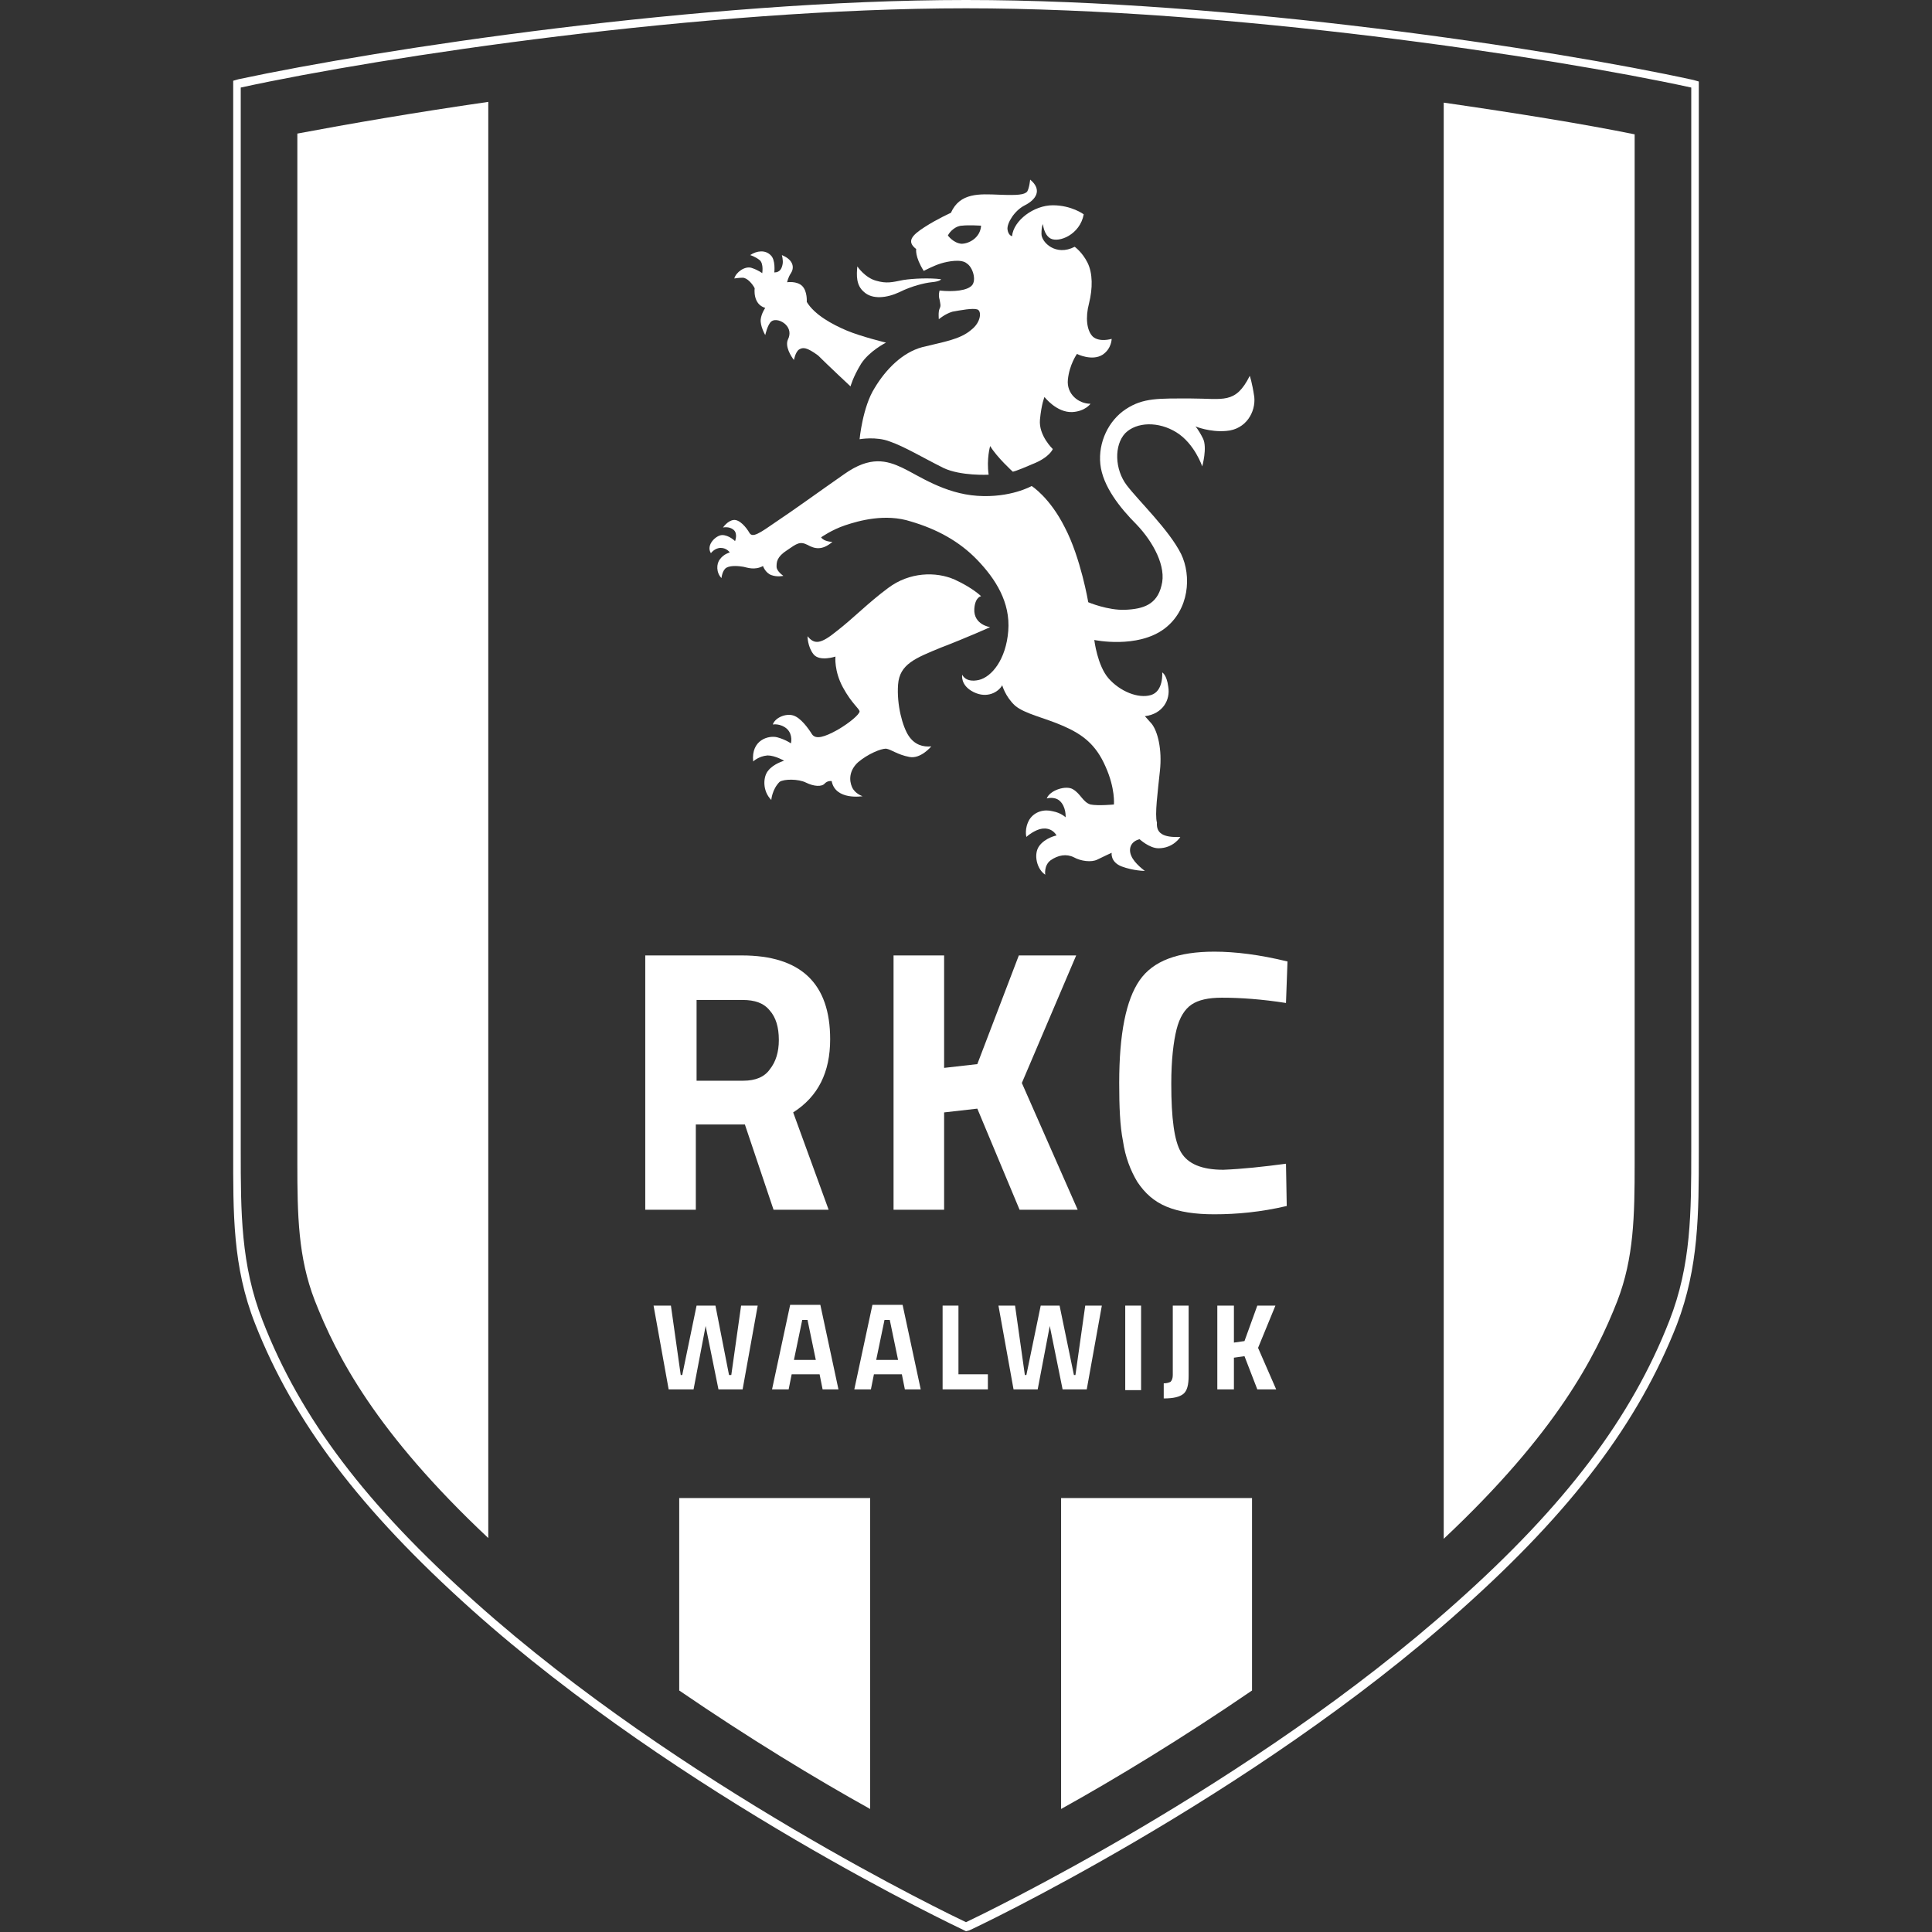
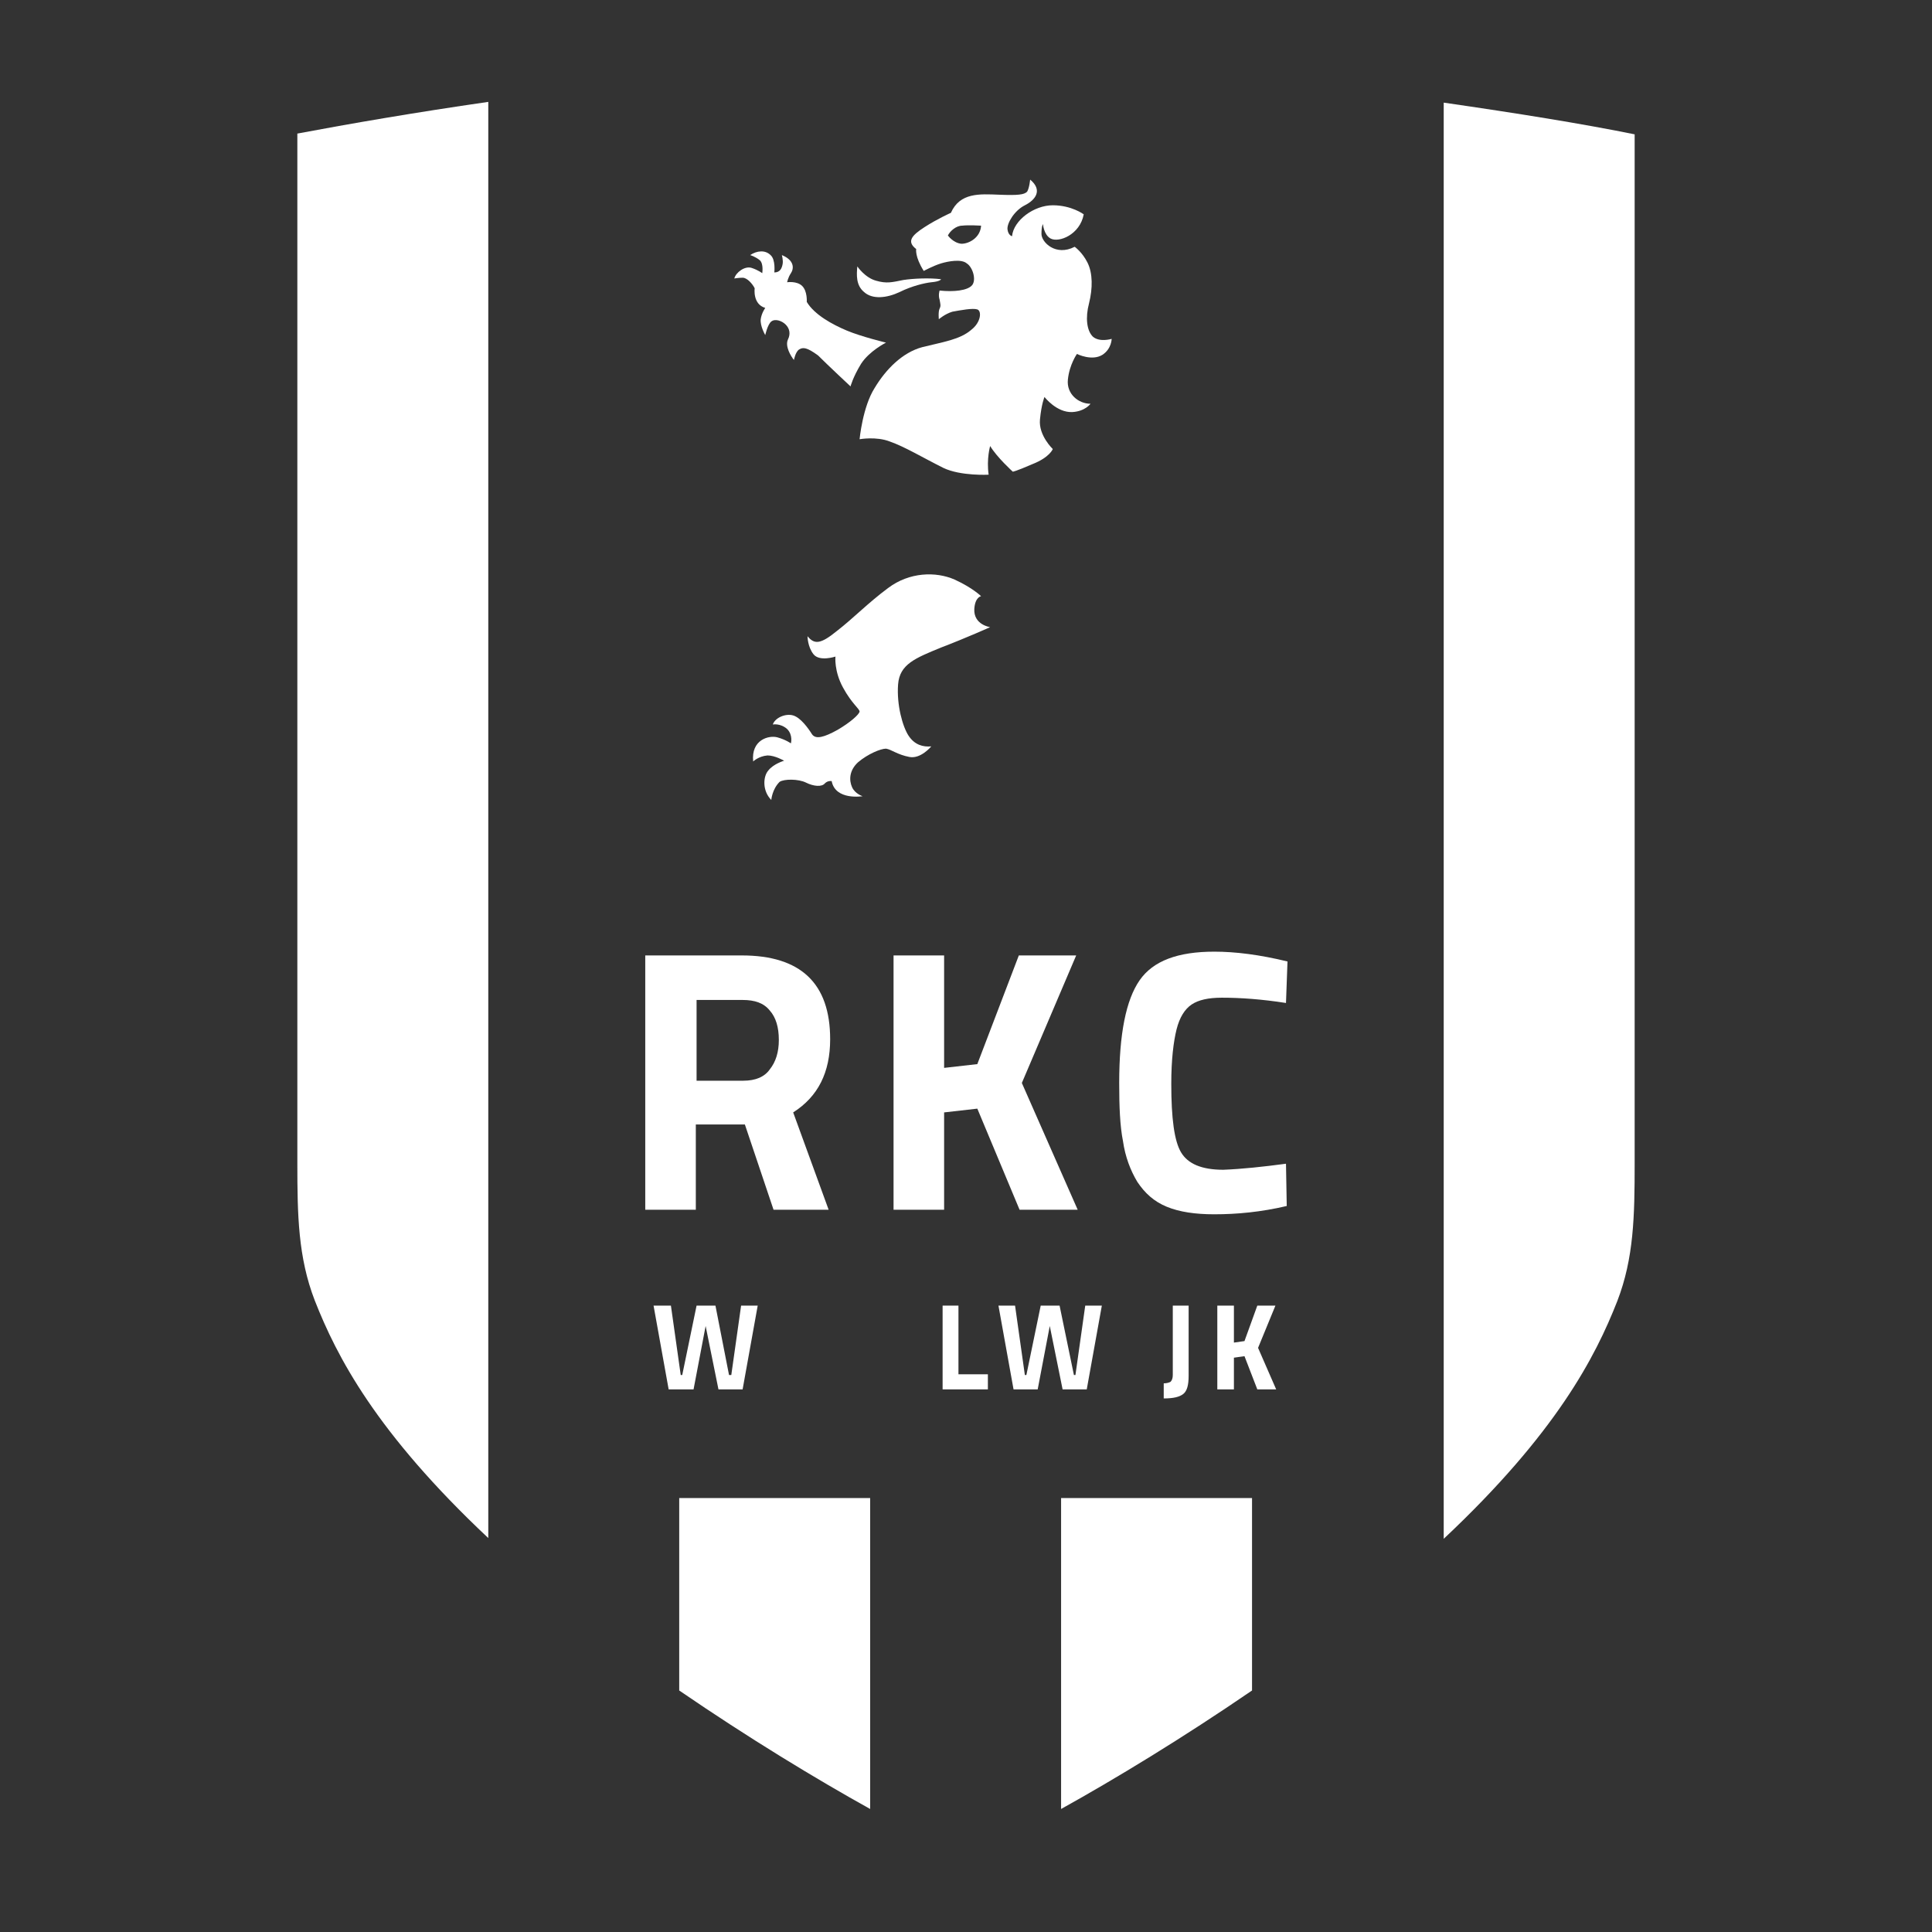
<svg xmlns="http://www.w3.org/2000/svg" version="1.1" id="Layer_1" x="0px" y="0px" viewBox="0 0 256 256" style="enable-background:new 0 0 256 256;" xml:space="preserve">
  <rect x="0" y="0" width="256" height="256" fill="#333333" stroke="none" />
  <style type="text/css">
	.st0{fill:#FFFFFF;}
</style>
  <g>
-     <path class="st0" d="M128,255.9l-0.4-0.2c-0.4-0.2-37.4-17.6-65.2-42.5c-14.7-13.2-23.5-24.8-28.6-37.8c-3-7.6-2.9-14.7-2.9-22.9   V10.7l0.7-0.2C50.3,6.5,93.1,0,128,0s77.7,6.5,96.4,10.6l0.7,0.2v141.8c0,8.2,0,15.3-2.9,22.9c-5.1,13-13.9,24.7-28.6,37.8   c-27.8,24.9-64.9,42.4-65.2,42.5L128,255.9z M31.9,11.6v140.9c0,8.1,0,15.1,2.9,22.5c5,12.9,13.7,24.4,28.3,37.4   c27.1,24.2,63,41.4,64.9,42.3c1.9-0.9,37.8-18.1,64.9-42.3c14.6-13,23.3-24.6,28.3-37.4c2.9-7.4,2.9-14.4,2.9-22.5V11.6   C205.3,7.5,162.7,1.1,128,1.1S50.7,7.5,31.9,11.6z" />
    <path class="st0" d="M64.7,13.9v189.6v0.3c-14.9-14-20.1-24.1-23-31.5c-2.2-5.7-2.3-11.3-2.3-18.2c0-0.5,0-125,0-136.4   c6.9-1.3,15.6-2.8,25.3-4.2V13.9z" />
    <path class="st0" d="M90,223.7v-25.2h0.2H115h0.3v40.9v0.3c-7.2-4-16.1-9.4-25.3-15.7V223.7z" />
    <path class="st0" d="M140.6,239.4v-40.9h0.2h24.9h0.2v25.1v0.4c-9.2,6.3-18.1,11.7-25.3,15.7L140.6,239.4z" />
    <path class="st0" d="M191.3,203.6V14v-0.4c9.7,1.4,18.4,2.8,25.3,4.2c0,11.4,0,135.9,0,136.4c0,6.9-0.1,12.5-2.3,18.2   c-2.9,7.4-8.1,17.5-23,31.5V203.6z" />
    <path class="st0" d="M113.9,58.2c0,0,0.4-4.3,2-6.8c1.5-2.5,3.7-4.7,6.3-5.4c2.8-0.7,5-1,6.5-2.3c1.3-1,1.4-2.5,0.8-2.7   c-0.6-0.2-2.2,0.1-3.3,0.3c-1,0.3-1.8,1-1.8,1s-0.1-1,0.1-1.4s0.1-0.6,0-1.2c-0.2-0.6,0-1.2,0-1.2c1.9,0.2,3.7,0,4.3-0.7   c0.6-0.7,0.1-2.4-0.7-2.9c-0.7-0.6-2.4-0.3-3.4,0s-2.3,1-2.3,1c-1.2-1.9-1-2.9-1-2.9c-1.3-1-0.6-1.8,1.1-2.9s3.5-1.9,3.5-1.9   c1.2-2.7,3.8-2.5,6.4-2.4c2.5,0.1,3.3,0,3.7-0.4c0.3-0.5,0.4-1.6,0.4-1.6c1.7,1.4,0.7,2.7-0.7,3.4c-1.4,0.7-2.4,2.4-2.3,3.2   c0.1,0.8,0.6,0.9,0.6,0.9c0.2-2.1,2.9-4.1,5.4-4.1s4.1,1.2,4.1,1.2c-0.5,2.7-3.3,3.8-4.4,3.2c-0.9-0.5-1-1.9-1-1.9S138,29.9,138,31   c0,1.1,1.9,3,4.4,1.7c0,0,1,0.7,1.7,2.1c0.7,1.4,0.7,3.4,0.2,5.4c-0.5,1.9-0.3,3.6,0.5,4.4c0.9,0.8,2.5,0.3,2.5,0.3s0,1.3-1.2,2.1   c-1.4,0.9-3.4-0.1-3.4-0.1s-1,1.4-1.2,3.4c-0.2,1.9,1.4,3.2,3,3.2c0,0-0.7,1-2.4,1.1c-2.1,0.1-3.7-2-3.7-2s-0.4,0.9-0.6,3   c-0.2,2.1,1.7,3.9,1.7,3.9s-0.4,1.1-2.7,2c-2.3,1-2.6,1-2.6,1s-2.1-1.9-3-3.4c0,0-0.5,1.7-0.2,3.8c0,0-3.7,0.2-6-0.9   c-2.8-1.4-5.1-2.8-7.1-3.5C116.1,57.8,113.9,58.2,113.9,58.2z M130,29.9c0,0-1.7-0.1-2.5,0c-0.8,0-1.6,0.7-1.9,1.3   c0,0,0.7,1,1.8,1.1C128.4,32.3,129.9,31.5,130,29.9z" />
    <path class="st0" d="M124.7,37c0,0-0.1,0.3-1.3,0.4c-0.9,0.1-2.6,0.5-4.2,1.3c-1.7,0.8-3.6,1-4.7,0c-1.1-0.9-1-2.3-0.9-3.4   c0,0,1,1.5,2.5,1.9c1.4,0.4,2.1,0.2,3.6-0.1C121,36.9,123.2,36.8,124.7,37z" />
    <path class="st0" d="M112.7,51.2c0,0,0.3-1.2,1.4-3c1.1-1.7,3.3-2.8,3.3-2.8s-3.3-0.8-5.2-1.6c-1.9-0.8-4.3-2.1-5.3-3.8   c0,0,0.1-1.4-0.6-2.1c-0.7-0.7-2-0.5-2-0.5s0.1-0.6,0.5-1.2c0.4-0.6,0.5-1.7-1.2-2.4c0,0,0.2,0.7,0.1,1.2s-0.3,1.1-1.1,1.1   c0,0,0.2-1.7-0.5-2.3c-0.7-0.7-1.8-0.6-2.7,0c0,0,0.7,0.2,1.3,0.7c0.5,0.5,0.3,1.7,0.3,1.7s-0.5-0.4-1.4-0.7s-2.1,0.6-2.3,1.4   c0,0,0.6-0.1,1.1-0.1c0.6,0,1.3,0.8,1.6,1.4c0,0-0.3,2.1,1.4,2.6c0,0-0.5,0.7-0.6,1.5c-0.1,0.9,0.6,2.1,0.6,2.1s0.3-1.4,0.8-1.8   c0.5-0.4,1.4-0.1,1.9,0.4s0.7,1.2,0.3,2c-0.4,0.9,0.4,2.2,0.8,2.7c0,0,0.2-1.1,0.7-1.4c0.5-0.3,1-0.3,2.5,0.8   C109.7,48.4,112.7,51.2,112.7,51.2z" />
-     <path class="st0" d="M156.4,110.9c0,0-0.9,1.5-2.9,1.5c-1.2,0-2.5-1.2-2.5-1.2c-1.2,0.3-1.5,1.3-1.1,2.2c0.4,1,1.8,2,1.8,2   s-1.5,0-3.1-0.6c-1.5-0.6-1.3-1.8-1.3-1.8s-1.1,0.5-1.9,0.9c-0.8,0.4-2.2,0.2-3.1-0.3c-1-0.5-2.1-0.3-3.1,0.4   c-0.9,0.7-0.7,1.9-0.7,1.9c-1.1-0.7-1.6-2.7-0.8-3.8c0.8-1.1,2.3-1.4,2.3-1.4c-0.6-1-1.7-1.1-2.6-0.7c-0.9,0.4-1.4,0.9-1.4,0.9   s-0.3-1.1,0.4-2.3c0.7-1.1,2-1.4,3.1-1.1c1.1,0.2,1.7,0.8,1.7,0.8s0.1-1.4-0.8-2.2c-0.7-0.6-1.7-0.3-1.7-0.3   c0.4-1.1,2.6-1.8,3.5-1.2c1,0.6,1.3,1.7,2.3,2c1,0.2,3.1,0,3.1,0s0.2-2.1-1.1-5c-1.3-3-3.1-4.3-5.6-5.4s-5.1-1.6-6.4-2.7   c-1.3-1.2-1.7-2.7-1.7-2.7c-0.5,0.9-2,1.8-3.8,0.9s-1.5-2.3-1.5-2.3s0.4,1.1,2.2,0.7c1.7-0.4,3.6-2.7,3.9-6.5   c0.3-3.8-1.7-6.9-4.1-9.4c-2.4-2.5-5.4-4.1-8.8-5.1c-3.4-1.1-6.9-0.1-8.7,0.5c-1.8,0.6-3.2,1.6-3.2,1.6c0.4,0.6,1.5,0.6,1.5,0.6   c-1.4,1.2-2.4,0.9-3.3,0.4c-1-0.5-1.4-0.2-2.7,0.7c-1.4,0.9-1.4,1.6-1.4,2.2s0.9,1.2,0.9,1.2s-0.8,0.2-1.6-0.1   c-0.8-0.3-1.1-1.2-1.1-1.2c-1.1,0.6-2.1,0.2-2.6,0.1c-0.6-0.1-1.6-0.2-2.2,0.1c-0.6,0.3-0.7,1.4-0.7,1.4c-0.7-0.7-0.7-1.9-0.2-2.5   c0.5-0.7,1.3-0.9,1.3-0.9s-0.4-0.6-1.2-0.6c-0.8,0-1.3,0.7-1.3,0.7c-0.7-1.1,0.7-2.4,1.5-2.4c0.9,0,1.7,0.8,1.7,0.8s0.4-1-0.2-1.5   s-1.4-0.3-1.4-0.3s0.6-0.9,1.4-1s1.7,1,2.1,1.7s1.3,0.1,3.6-1.5c2.4-1.6,5.7-4,9-6.3c3.4-2.4,5.6-1.8,7.7-0.8s5.5,3.4,9.9,3.7   c4.4,0.3,7.2-1.3,7.2-1.3s2.4,1.5,4.4,5.5c2.1,4,3.1,9.9,3.1,9.9s2.6,1.1,4.9,1c2.4-0.1,4.2-0.7,4.8-3.2c0.7-2.5-1.1-5.8-3.3-8.1   c-2.2-2.2-4.5-5.1-4.8-8s1.1-5.8,3.4-7.3c2.3-1.5,4.3-1.4,8.6-1.4s5.9,0.8,7.8-3c0,0,0.3,0.8,0.6,2.8c0.2,2-1.1,4.3-3.7,4.5   c-2.2,0.2-4.1-0.6-4.1-0.6s0.4,0.4,1,1.6s-0.1,3.7-0.1,3.7s-1-3-3.4-4.5s-5.3-1.4-6.8,0.1c-1.5,1.6-1.4,4.8,0.2,6.9   c1.6,2.1,5.6,5.9,7.2,9.1c1.4,2.9,1.1,7.4-2.2,9.9c-3.6,2.7-9.3,1.5-9.3,1.5s0.4,3.4,1.9,5.1s3.9,2.7,5.6,2.2c1.7-0.5,1.5-3,1.5-3   s0.6,0.3,0.8,1.9c0.3,1.7-0.7,3.6-3.1,3.9c0,0,0.2,0.2,0.9,1c0.8,1,1.4,3.4,1.1,6.2c-0.3,2.9-0.7,5.8-0.4,6.9   C153.2,110.4,154.1,111,156.4,110.9z" />
    <path class="st0" d="M102.2,106c-1.2-1.2-1.1-3.1-0.4-3.9c0.7-0.9,2.1-1.3,2.1-1.3s-1.2-0.7-2.2-0.7c-1.2,0.1-1.9,0.8-1.9,0.8   c-0.3-2.9,2.1-3.5,3.2-3.2s1.8,0.8,1.8,0.8s0.3-1.1-0.5-1.9c-0.9-0.8-1.9-0.6-1.9-0.6c0.3-0.9,1.7-1.5,2.7-1.2s2,1.7,2.5,2.5   c0.5,0.7,1.6,0.4,3.4-0.6c1.7-1,2.8-2,2.9-2.4c0-0.4-1-1-2.2-3.2s-1-4.1-1-4.1s-2.1,0.7-2.9-0.3s-0.8-2.4-0.8-2.4   c0.9,1.1,1.7,1.1,3.9-0.7c2.2-1.7,4.1-3.7,6.8-5.7c2.8-2.1,6.3-2.2,8.8-1.1c2.4,1.1,3.5,2.2,3.5,2.2s-0.8,0.1-0.9,1.7   c-0.1,2.1,2.1,2.4,2.1,2.4s-3.1,1.4-6.5,2.7c-3.4,1.4-5.5,2.2-5.7,4.9c-0.2,2.7,0.6,5.6,1.4,6.8c0.8,1.2,1.9,1.5,3,1.4   c0,0-1.4,1.7-2.9,1.4c-1.6-0.3-2.4-1-3.1-1.1c-0.7,0-2.4,0.7-3.7,1.8c-1.2,1.1-1.2,2.4-0.8,3.3c0.4,0.9,1.4,1.2,1.4,1.2   s-3.6,0.6-4.1-2c0,0-0.5-0.1-0.9,0.3c-0.4,0.5-1.5,0.4-2.5-0.1s-2.9-0.5-3.5-0.1C102.3,104.6,102.2,106,102.2,106z" />
    <path class="st0" d="M98.7,149h-6.5v11.3h-6.7v-33.7h12.8c7.8,0,11.7,3.7,11.7,11.1c0,4.4-1.6,7.6-4.9,9.7l4.7,12.9h-7.3L98.7,149z    M103.2,137.8c0-1.7-0.4-3-1.2-3.9c-0.8-1-2-1.4-3.6-1.4h-6.1v10.7h6.2c1.6,0,2.8-0.5,3.5-1.5C102.8,140.7,103.2,139.4,103.2,137.8   z" />
    <polygon class="st0" points="135.1,160.3 129.5,146.9 125.1,147.4 125.1,160.3 118.4,160.3 118.4,126.6 125.1,126.6 125.1,141.5    129.5,141 135,126.6 142.6,126.6 135.4,143.5 142.8,160.3  " />
    <path class="st0" d="M170.4,154.2l0.1,5.6c-3.4,0.8-6.6,1.1-9.6,1.1c-2.5,0-4.6-0.3-6.3-1s-2.9-1.8-3.9-3.3   c-0.9-1.5-1.6-3.3-1.9-5.4c-0.4-2-0.5-4.6-0.5-7.7c0-6.5,0.9-11,2.7-13.6c1.8-2.6,5.1-3.8,9.9-3.8c2.8,0,6,0.4,9.7,1.3l-0.2,5.5   c-3.2-0.5-6-0.7-8.5-0.7c-1.8,0-3.1,0.3-4,0.9c-0.9,0.6-1.6,1.7-2,3.3s-0.7,4-0.7,7.2c0,4.6,0.4,7.6,1.3,9.1   c0.9,1.5,2.7,2.3,5.6,2.3C164.6,154.9,167.4,154.6,170.4,154.2z" />
    <polygon class="st0" points="86.6,173 88.9,173 90.2,182.2 90.4,182.2 92.3,173 94.8,173 96.6,182.2 96.9,182.2 98.2,173    100.4,173 98.4,184.1 95.2,184.1 93.5,175.7 91.9,184.1 88.6,184.1  " />
-     <path class="st0" d="M102.3,184.1l2.4-11.2h4l2.4,11.2H109l-0.4-2h-3.7l-0.4,2H102.3z M106.3,174.9l-1.1,5.3h2.9l-1.1-5.3H106.3z" />
-     <path class="st0" d="M113.2,184.1l2.4-11.2h4l2.4,11.2h-2.1l-0.4-2h-3.7l-0.4,2H113.2z M117.2,174.9l-1.1,5.3h2.9l-1.1-5.3H117.2z" />
    <polygon class="st0" points="130.9,184.1 124.9,184.1 124.9,173 127,173 127,182.1 130.9,182.1  " />
    <polygon class="st0" points="132.3,173 134.5,173 135.8,182.2 136,182.2 137.9,173 140.4,173 142.3,182.2 142.5,182.2 143.8,173    146,173 144,184.1 140.8,184.1 139.1,175.7 137.5,184.1 134.3,184.1  " />
-     <rect x="149.1" y="173" class="st0" width="2.1" height="11.2" />
    <path class="st0" d="M157.5,173v9.3c0,1.2-0.2,2-0.7,2.4s-1.3,0.6-2.6,0.6v-2c0.4,0,0.7-0.1,0.9-0.2c0.2-0.2,0.3-0.5,0.3-0.9V173   H157.5z" />
    <polygon class="st0" points="166.6,184.1 164.9,179.7 163.5,179.9 163.5,184.1 161.3,184.1 161.3,173 163.5,173 163.5,177.9    164.9,177.7 166.6,173 169,173 166.7,178.6 169.1,184.1  " />
  </g>
</svg>